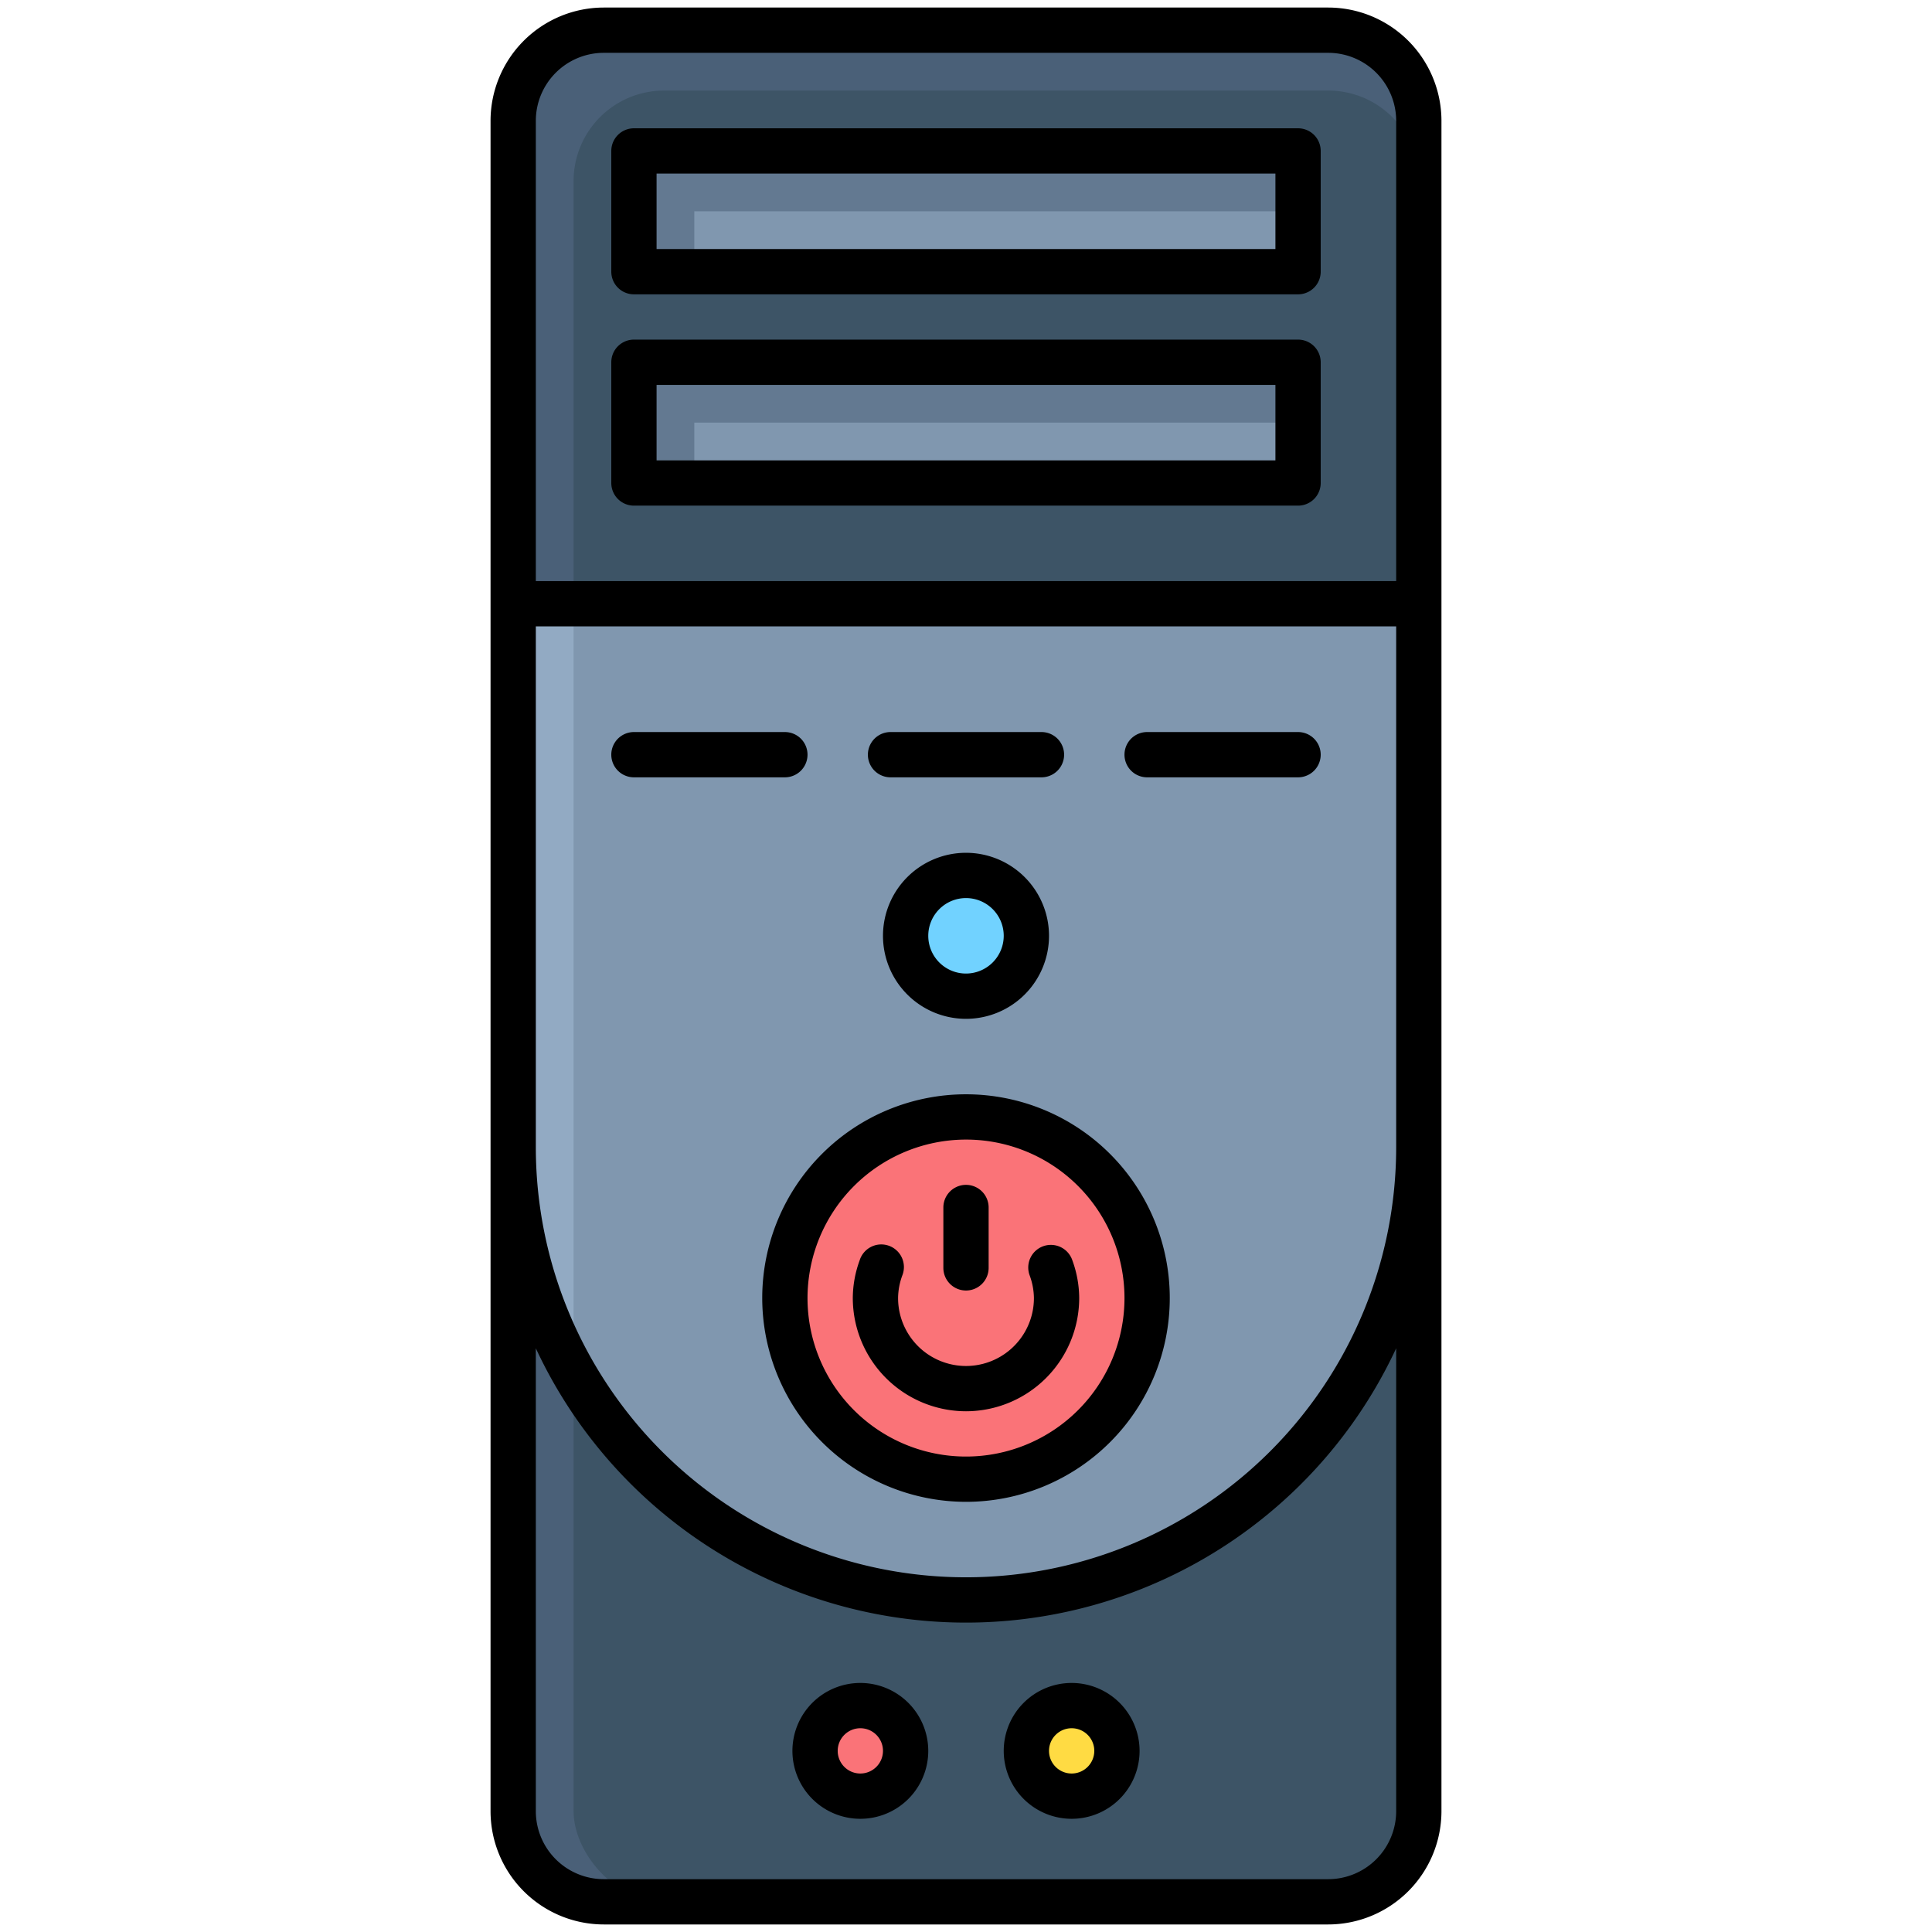
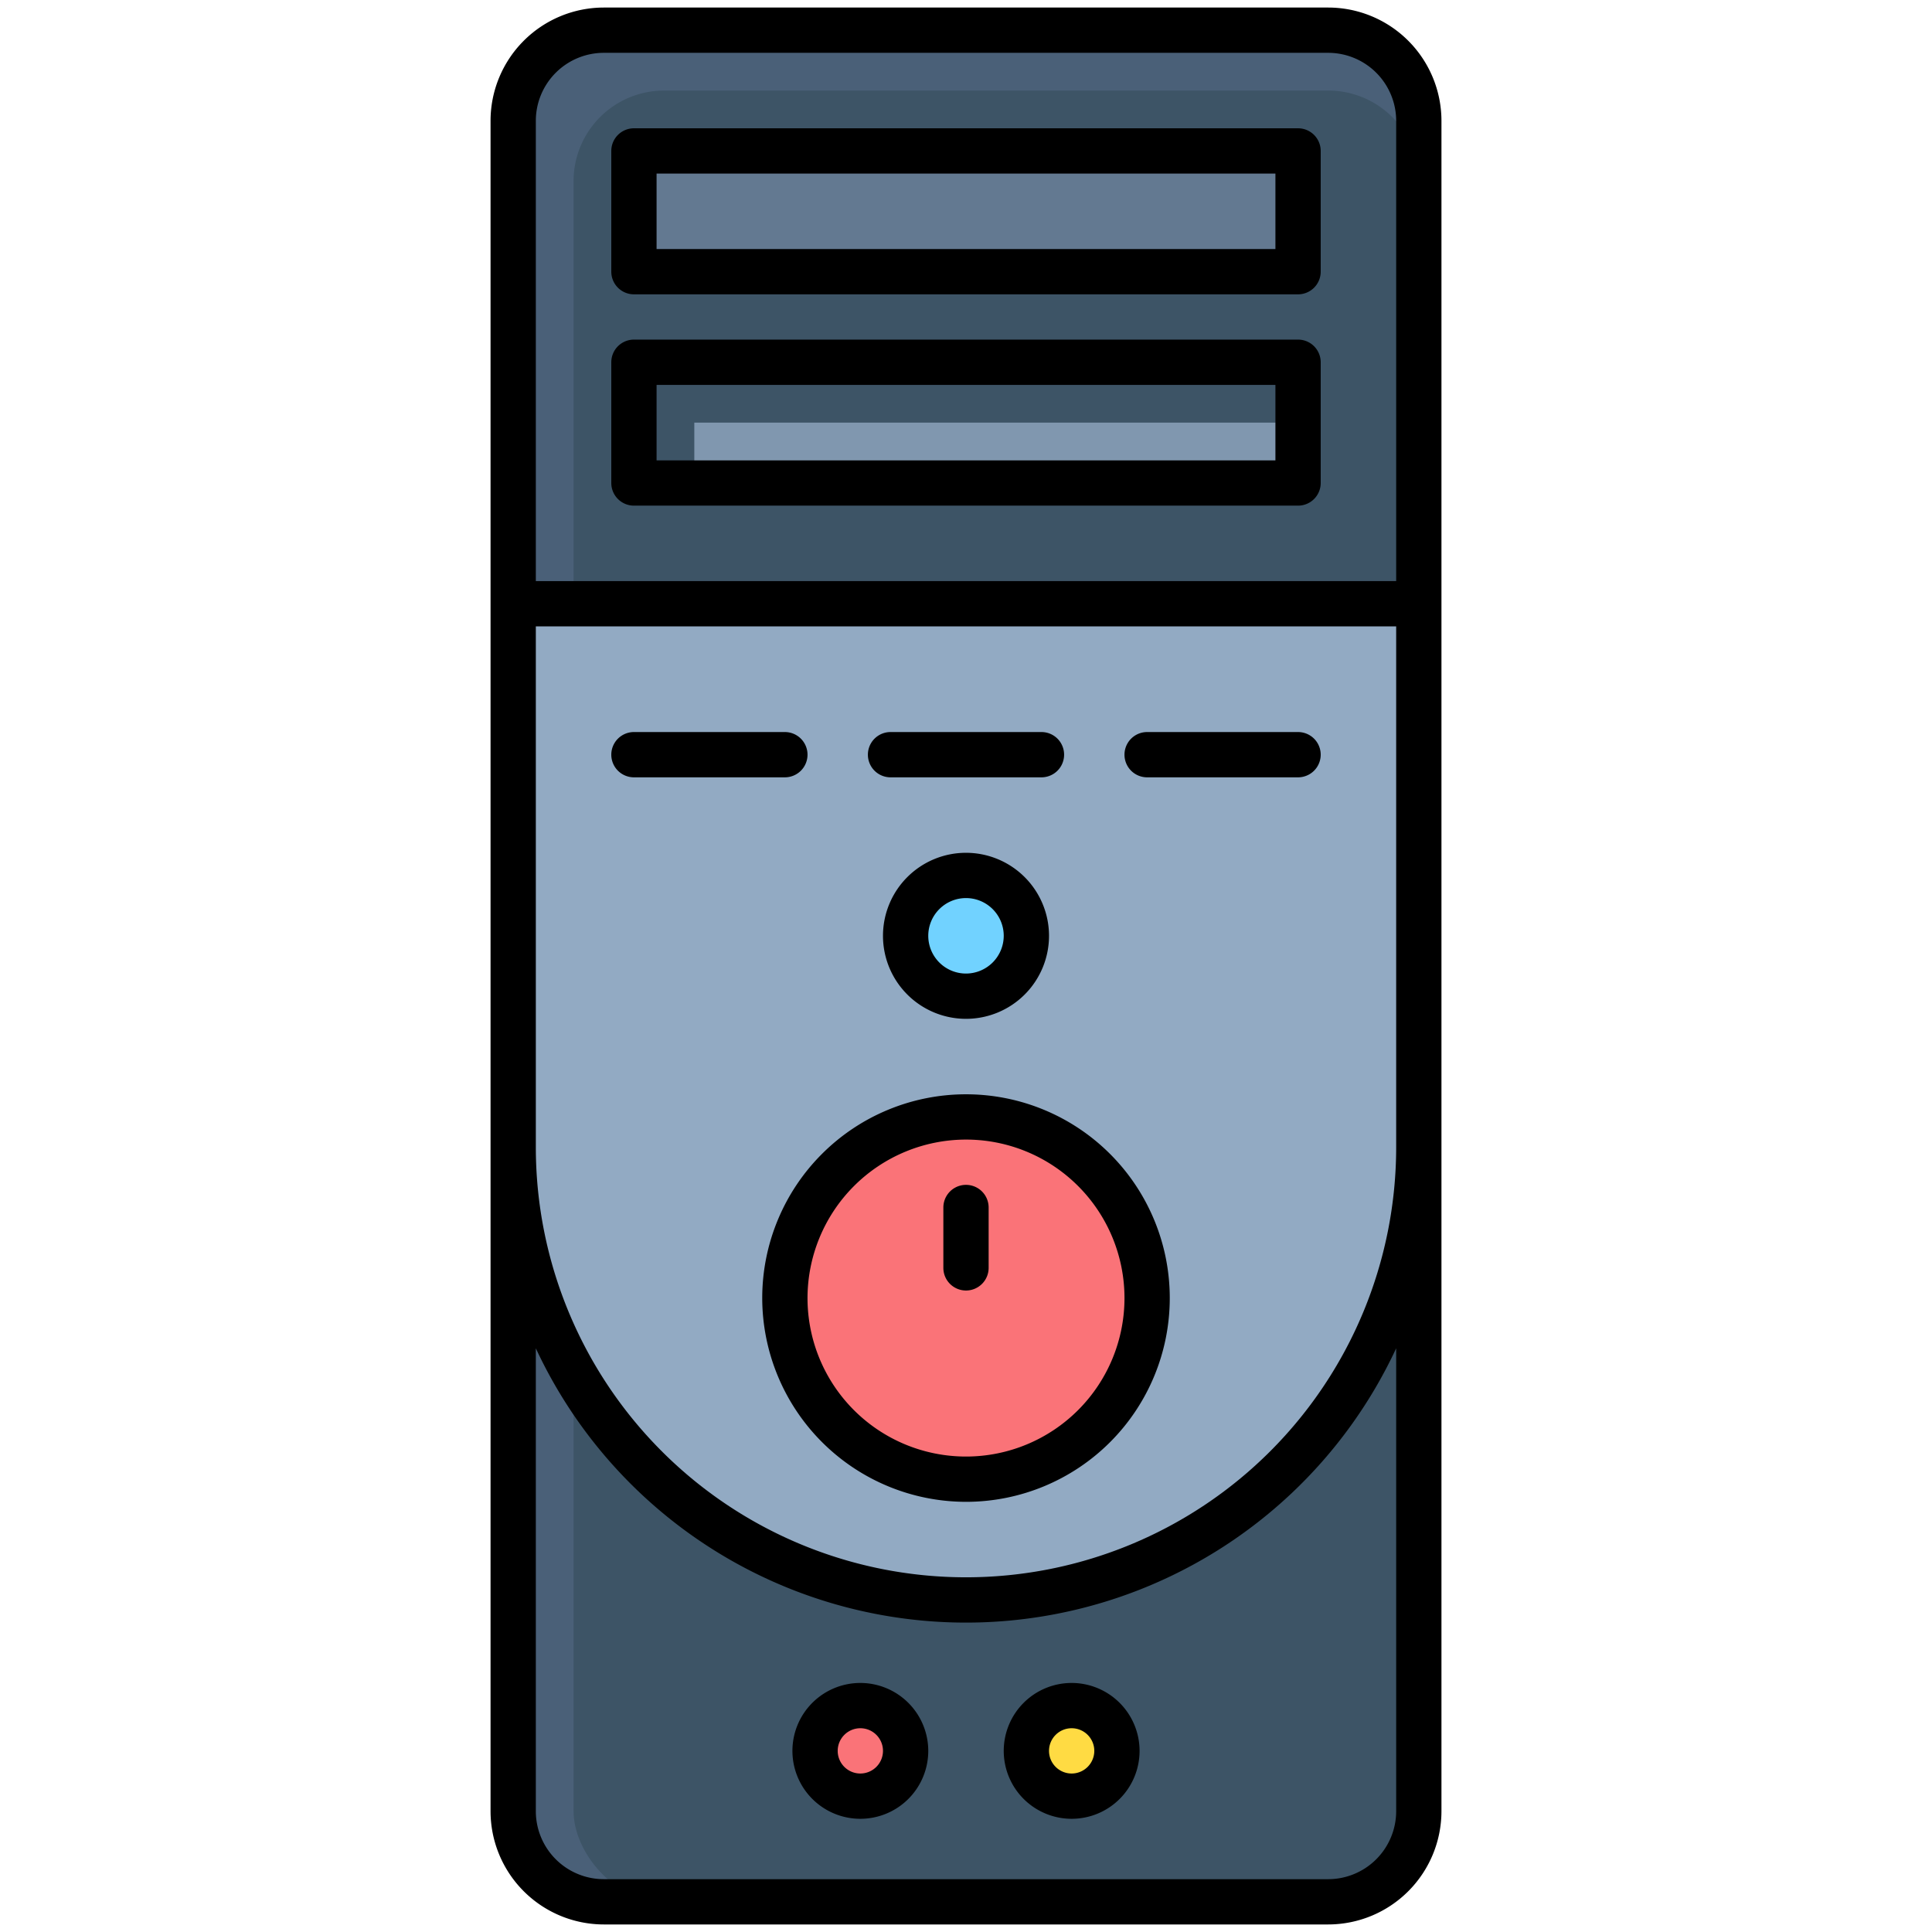
<svg xmlns="http://www.w3.org/2000/svg" id="Filled_Expand" height="512" viewBox="0 0 64 64" width="512" data-name="Filled Expand">
  <rect fill="#4a6078" height="62" rx="3" width="30" x="17" y="1" />
  <rect fill="#3d5466" height="60" rx="3" width="28" x="19" y="3" />
  <path d="m20 1h24a3 3 0 0 1 3 3v34a15 15 0 0 1 -15 15 15 15 0 0 1 -15-15v-34a3 3 0 0 1 3-3z" fill="#92aac3" />
-   <path d="m44 3h-22a3 3 0 0 0 -3 3v39.462a14.992 14.992 0 0 0 28-7.462v-32a3 3 0 0 0 -3-3z" fill="#8097af" />
  <path d="m20 1h24a3 3 0 0 1 3 3v16a0 0 0 0 1 0 0h-30a0 0 0 0 1 0 0v-16a3 3 0 0 1 3-3z" fill="#4a6078" />
  <path d="m44 3h-22a3 3 0 0 0 -3 3v14h28v-14a3 3 0 0 0 -3-3z" fill="#3d5466" />
  <path d="m21 5h22v4h-22z" fill="#637991" />
-   <path d="m23 7h20v2h-20z" fill="#8097af" />
-   <path d="m21 12h22v4h-22z" fill="#637991" />
  <path d="m23 14h20v2h-20z" fill="#8097af" />
  <circle cx="32" cy="31" fill="#71d2ff" r="2" />
  <circle cx="32" cy="43" fill="#fa7378" r="6" />
  <circle cx="35.5" cy="58" fill="#ffdb43" r="1.5" />
  <circle cx="28.5" cy="58" fill="#fa7378" r="1.5" />
  <path d="m44 .25h-24a3.755 3.755 0 0 0 -3.75 3.75v56a3.755 3.755 0 0 0 3.75 3.75h24a3.755 3.755 0 0 0 3.75-3.75v-56a3.755 3.755 0 0 0 -3.75-3.75zm-26.25 20.5h28.5v17.25a14.25 14.25 0 0 1 -28.5 0zm2.25-19h24a2.253 2.253 0 0 1 2.25 2.25v15.25h-28.5v-15.25a2.253 2.253 0 0 1 2.25-2.25zm26.25 58.25a2.253 2.253 0 0 1 -2.25 2.25h-24a2.253 2.253 0 0 1 -2.25-2.25v-15.336a15.717 15.717 0 0 0 28.5 0z" />
  <path d="m21 9.75h22a.75.75 0 0 0 .75-.75v-4a.75.75 0 0 0 -.75-.75h-22a.75.75 0 0 0 -.75.75v4a.75.75 0 0 0 .75.75zm.75-4h20.5v2.5h-20.5z" />
  <path d="m21 16.75h22a.75.75 0 0 0 .75-.75v-4a.75.75 0 0 0 -.75-.75h-22a.75.75 0 0 0 -.75.75v4a.75.75 0 0 0 .75.75zm.75-4h20.5v2.5h-20.5z" />
  <path d="m26.75 25a.75.75 0 0 0 -.75-.75h-5a.75.75 0 0 0 0 1.5h5a.75.75 0 0 0 .75-.75z" />
  <path d="m38 25.75h5a.75.75 0 0 0 0-1.5h-5a.75.75 0 0 0 0 1.5z" />
  <path d="m29.5 25.75h5a.75.75 0 0 0 0-1.5h-5a.75.75 0 0 0 0 1.5z" />
  <path d="m32 28.25a2.75 2.75 0 1 0 2.75 2.75 2.752 2.752 0 0 0 -2.75-2.75zm0 4a1.25 1.25 0 1 1 1.25-1.25 1.252 1.252 0 0 1 -1.25 1.25z" />
  <path d="m32 49.75a6.75 6.75 0 1 0 -6.75-6.75 6.758 6.758 0 0 0 6.75 6.75zm0-12a5.25 5.25 0 1 1 -5.25 5.25 5.256 5.256 0 0 1 5.25-5.25z" />
  <path d="m32 42.75a.75.75 0 0 0 .75-.75v-2a.75.75 0 0 0 -1.5 0v2a.75.75 0 0 0 .75.75z" />
-   <path d="m32 46.75a3.755 3.755 0 0 0 3.75-3.75 3.686 3.686 0 0 0 -.227-1.25.75.75 0 1 0 -1.414.5 2.227 2.227 0 0 1 .141.75 2.25 2.25 0 0 1 -4.5 0 2.23 2.23 0 0 1 .14-.749.75.75 0 1 0 -1.413-.5 3.678 3.678 0 0 0 -.227 1.249 3.755 3.755 0 0 0 3.75 3.75z" />
  <path d="m35.5 55.75a2.25 2.25 0 1 0 2.25 2.25 2.253 2.253 0 0 0 -2.25-2.25zm0 3a.75.75 0 1 1 .75-.75.751.751 0 0 1 -.75.75z" />
  <path d="m28.5 55.75a2.25 2.25 0 1 0 2.25 2.25 2.253 2.253 0 0 0 -2.25-2.25zm0 3a.75.75 0 1 1 .75-.75.751.751 0 0 1 -.75.75z" />
</svg>